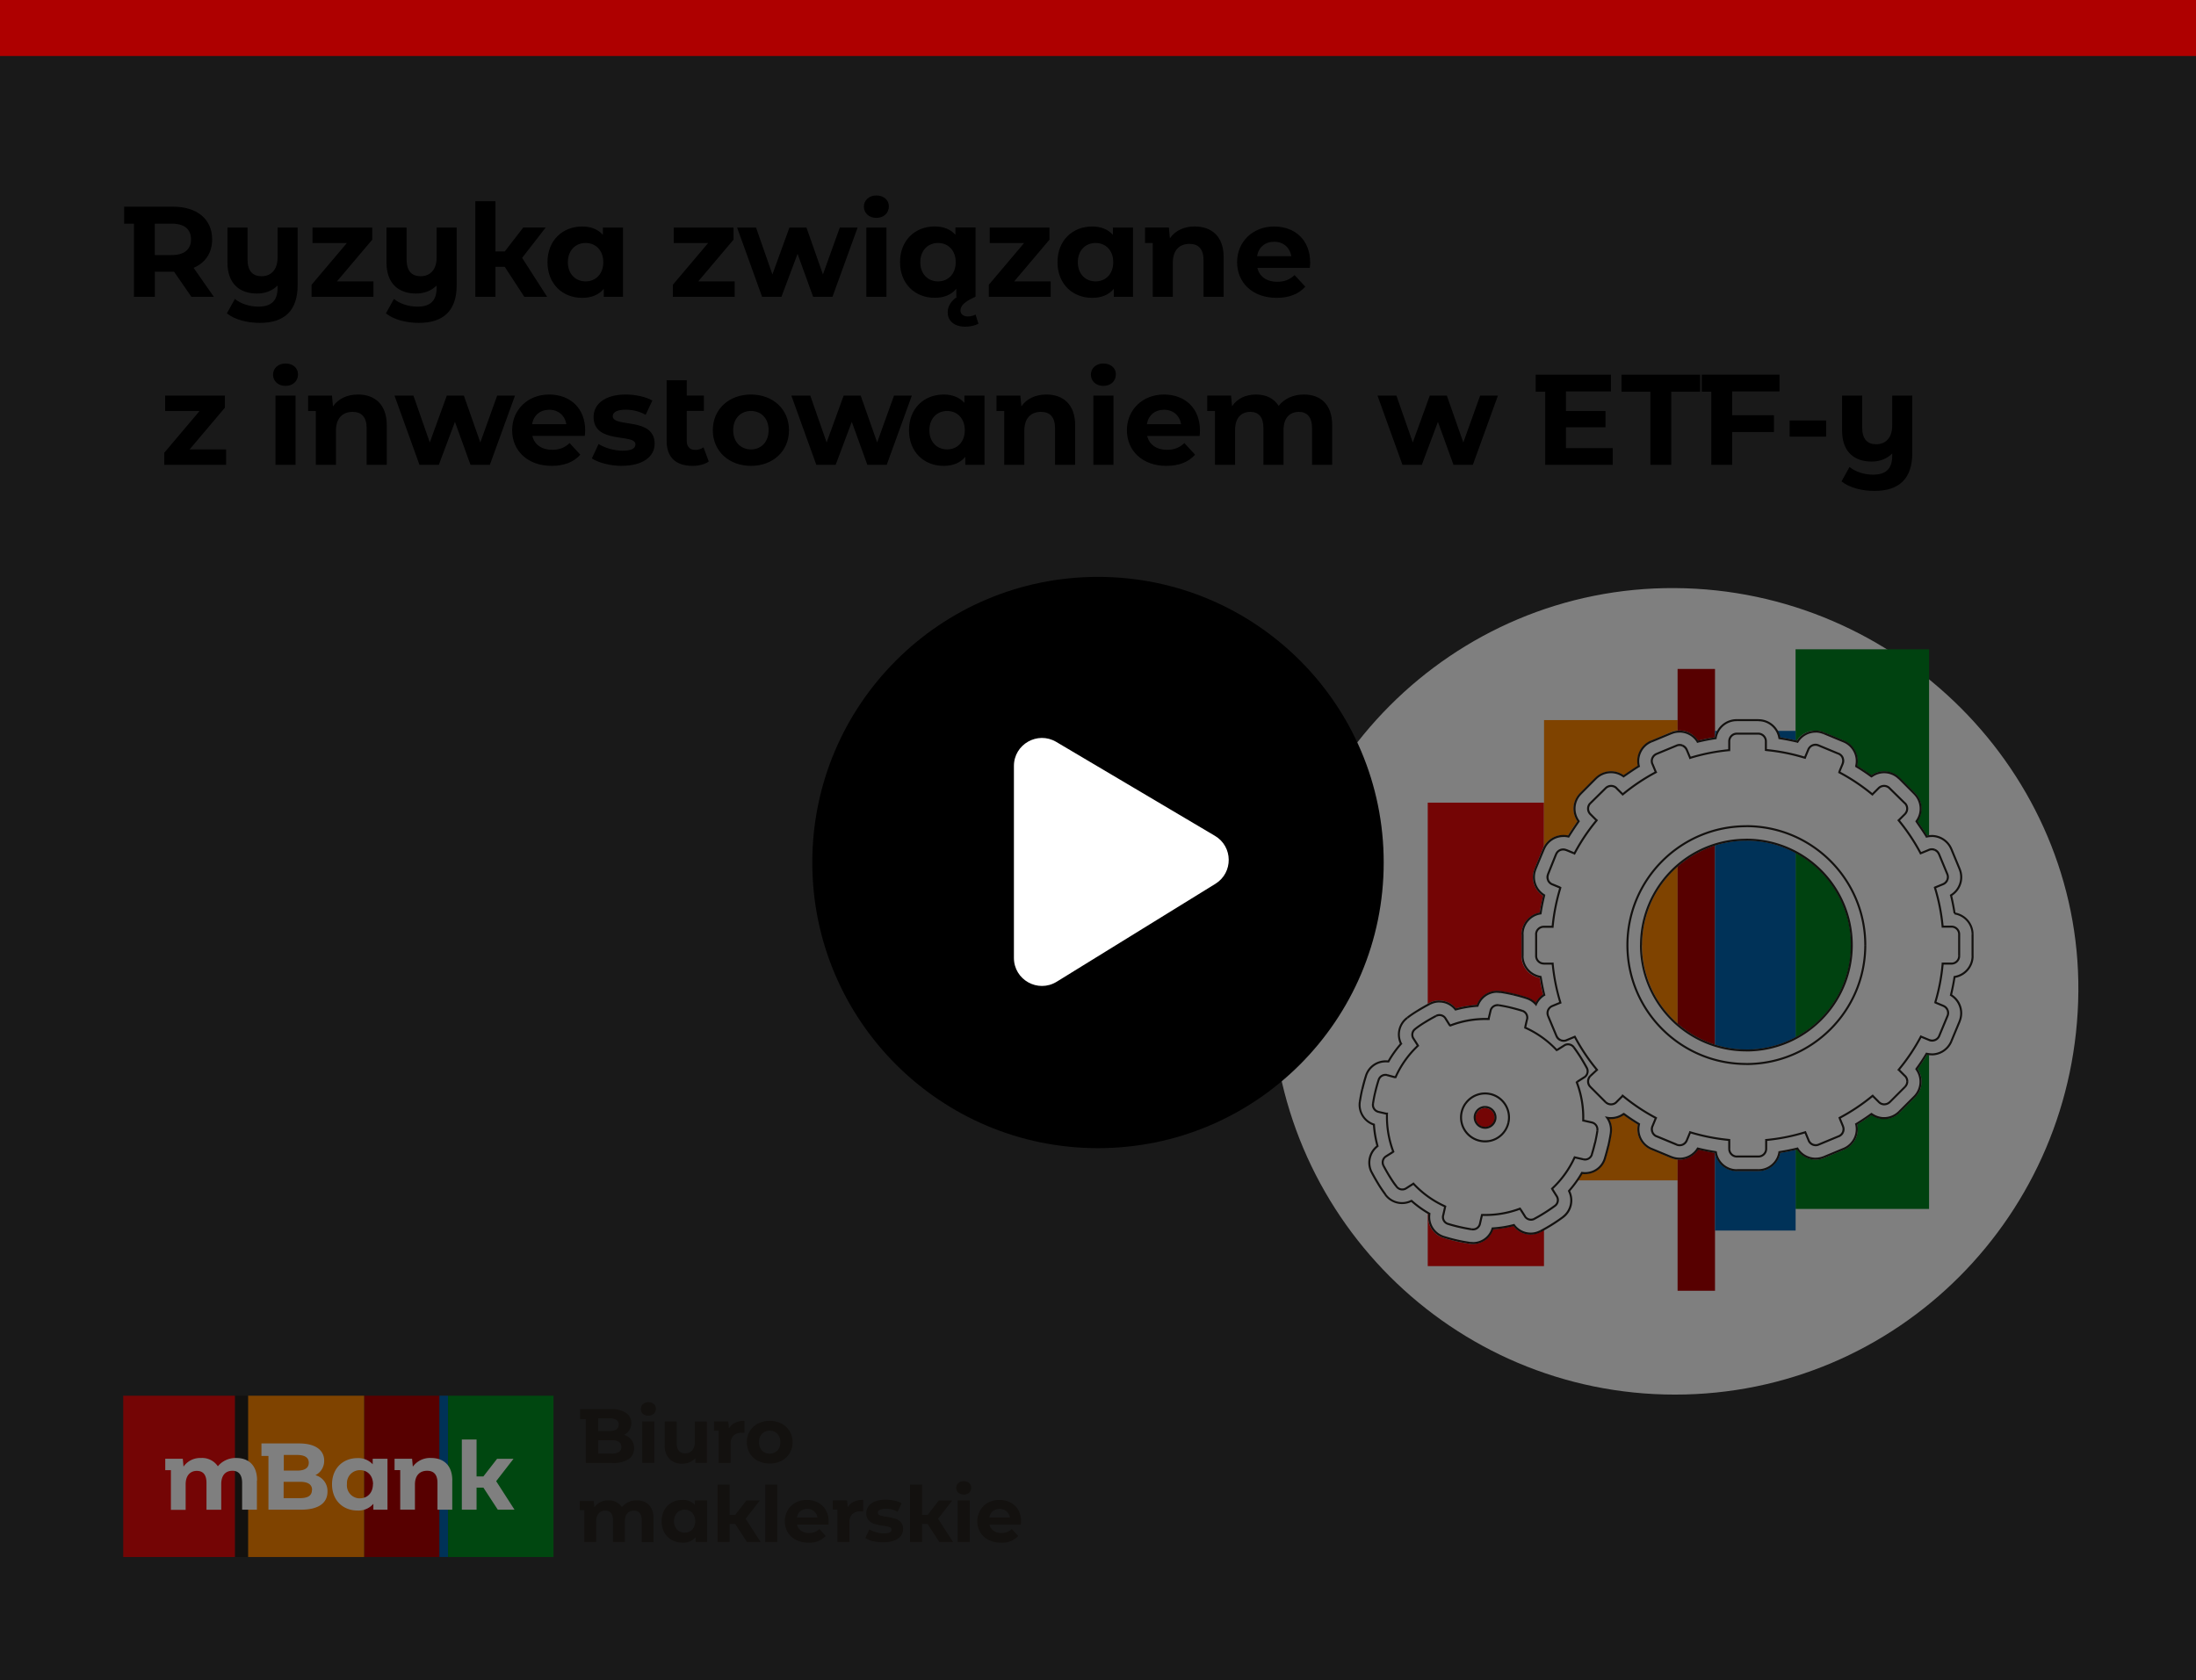
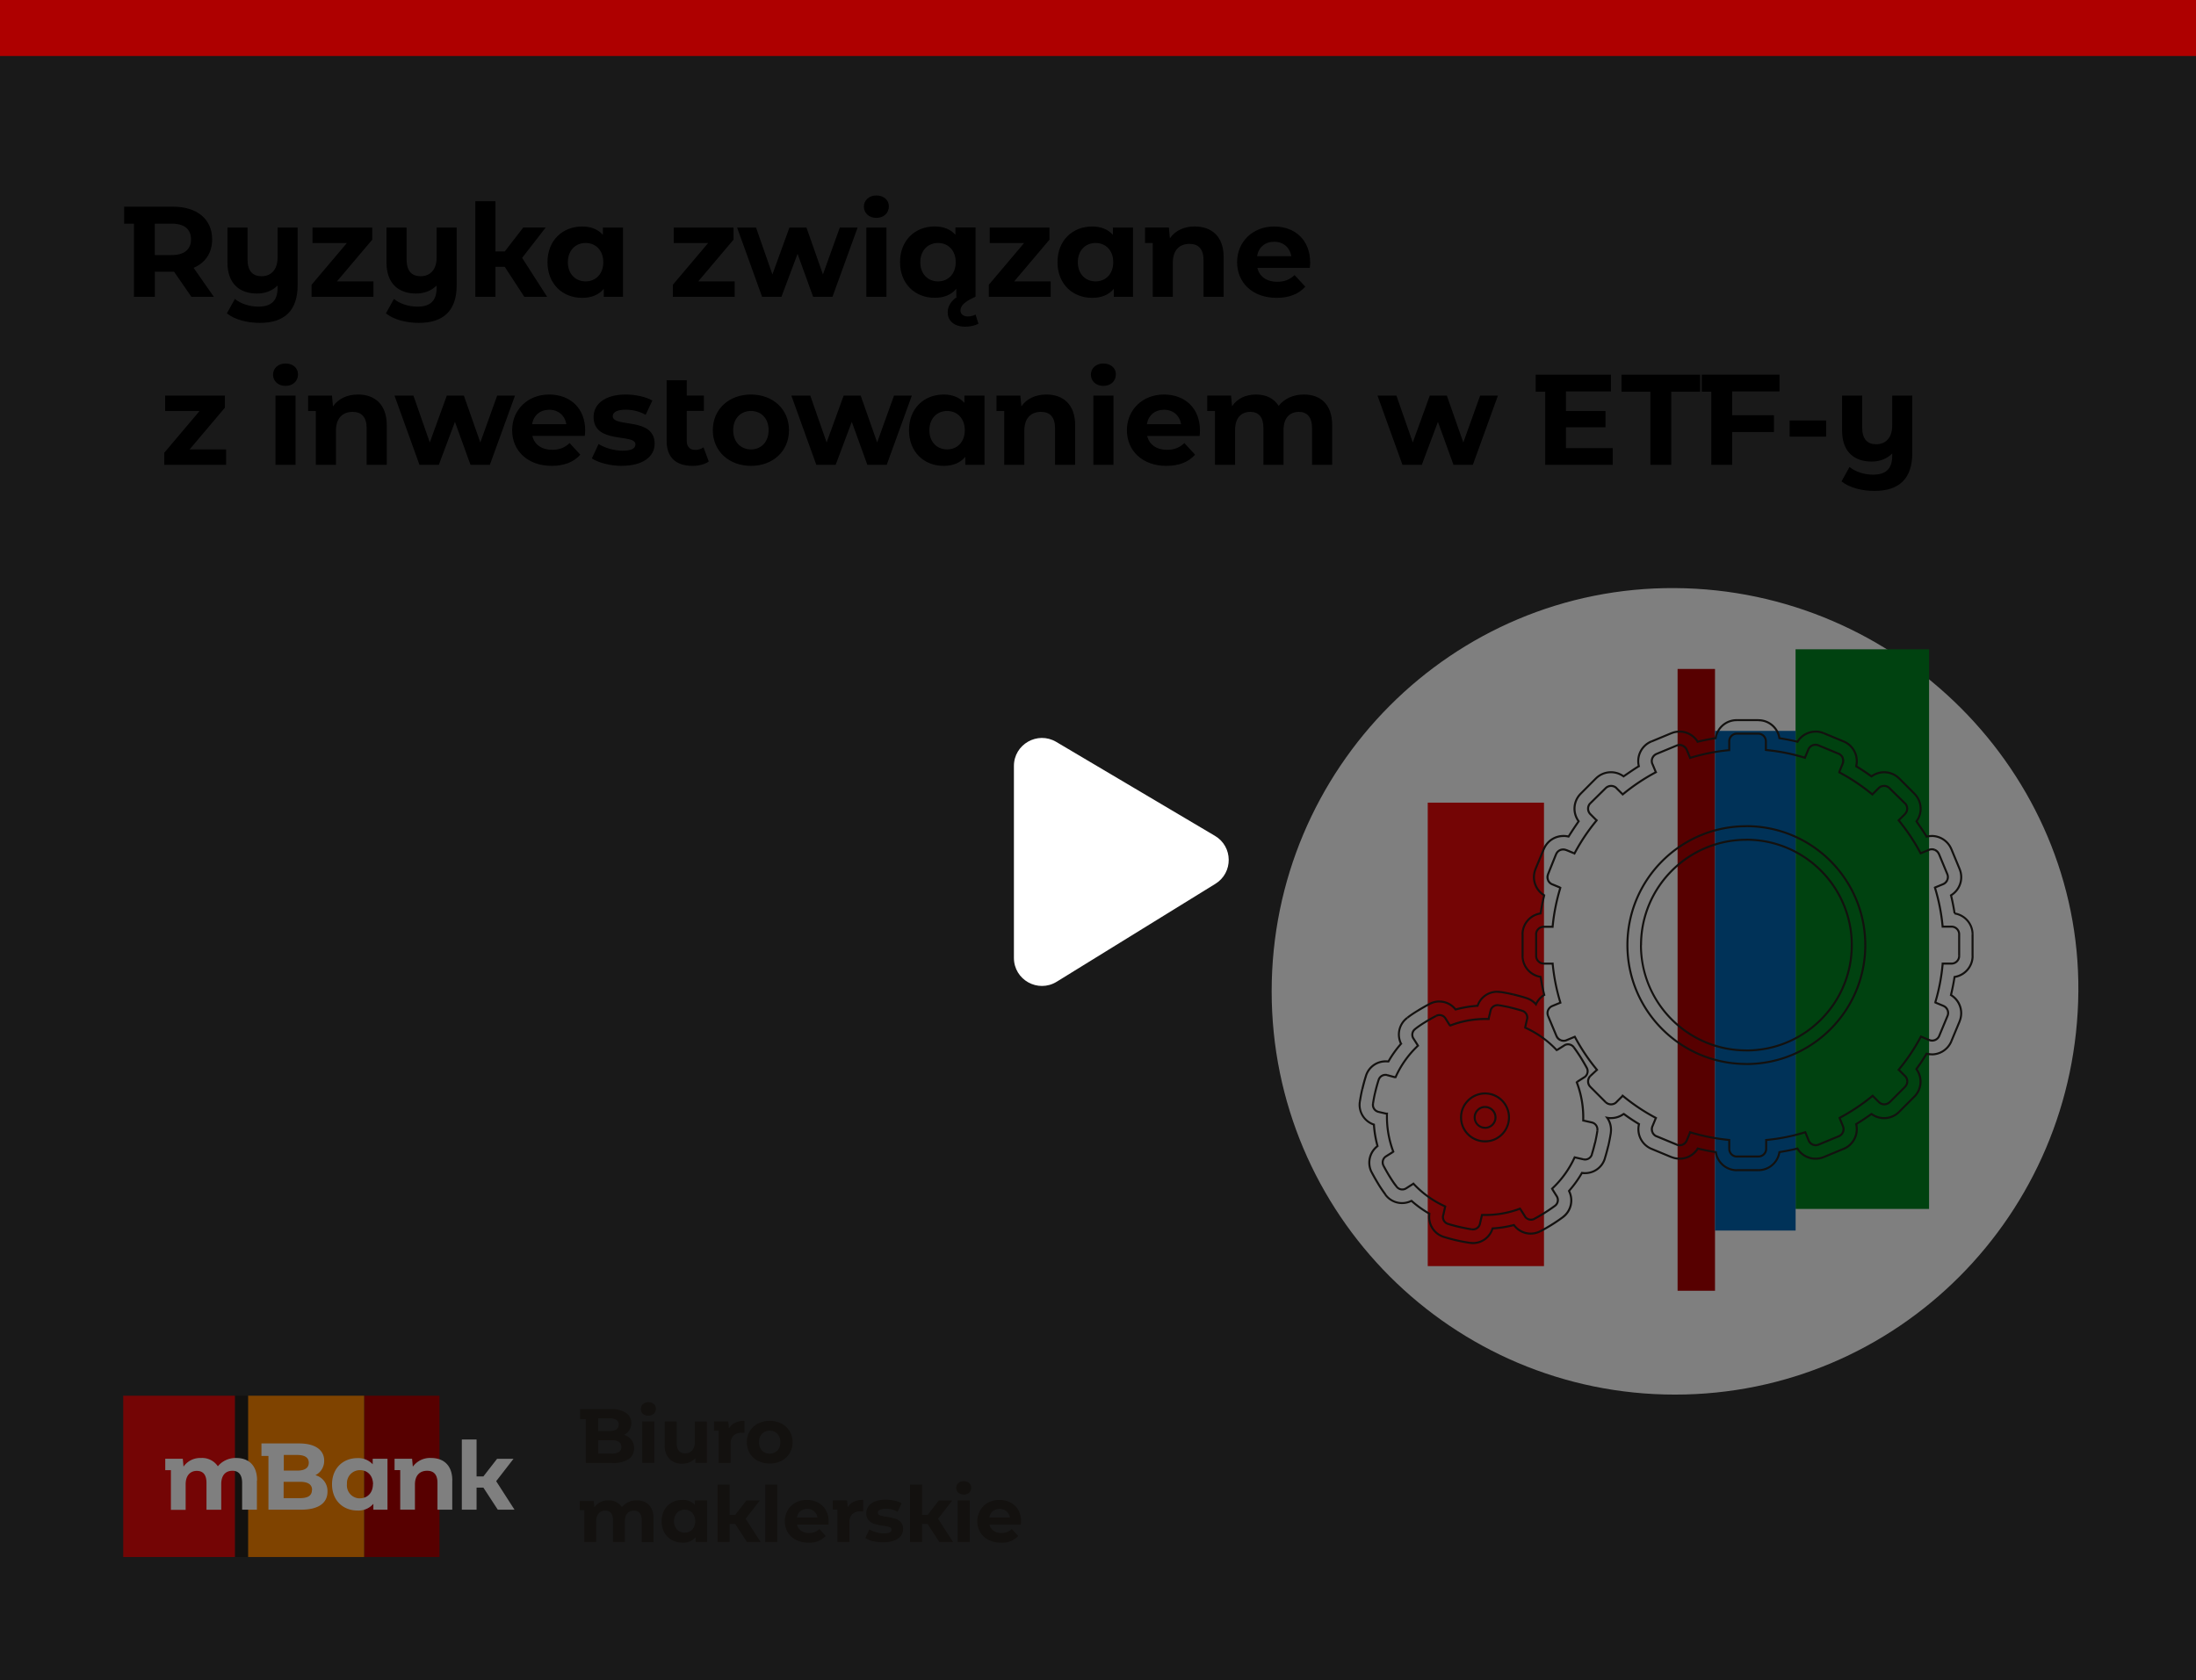
<svg xmlns="http://www.w3.org/2000/svg" viewBox="0 0 392 300">
  <rect x="0" y="0" width="392" height="300" fill="#333333" stroke="none" />
  <defs>
    <mask id="a" x="2" y="2" width="388" height="296" maskUnits="userSpaceOnUse">
      <path fill="#d9d9d9" stroke-width="0" d="M2 2h388v296H2z" />
    </mask>
  </defs>
  <g mask="url(#a)">
    <path d="M371 177c-.31 39.76-32.24 72-72 72s-72-32.24-72-72 32.23-72.25 72-72c39.87.25 72.31 32.96 72 72z" fill="#fff" />
    <path d="M275.61 143.31h-20.75v82.75h20.75v-82.75z" fill="#e90a0a" />
-     <path d="M299.46 128.57h-23.84v82.18h23.84v-82.18z" fill="#ff8600" />
    <path d="M306.14 119.44h-6.68v111.02h6.68V119.44z" fill="#ae0000" />
    <path d="M344.35 115.93h-23.83v99.92h23.83v-99.92z" fill="#008520" />
    <path d="M320.53 130.5h-14.39v89.21h14.39V130.5z" fill="#0065b1" />
-     <path d="M349.03 162.94c-.16-1.01-.37-2.03-.61-3.02a3.967 3.967 0 001.51-4.84l-1.48-3.56a3.933 3.933 0 00-4.48-2.33c-.54-.88-1.11-1.73-1.71-2.56 1.09-1.57.91-3.69-.45-5.05l-2.73-2.68a3.943 3.943 0 00-5.04-.45c-.83-.61-1.69-1.21-2.56-1.71.41-1.87-.58-3.76-2.34-4.49l-3.56-1.49c-.48-.2-.99-.3-1.51-.3a3.88 3.88 0 00-3.33 1.79c-1-.24-2.02-.44-3.02-.61a3.974 3.974 0 00-3.88-3.25h-3.86c-1.9.02-3.52 1.38-3.86 3.25-1.01.16-2.03.35-3.02.61a3.917 3.917 0 00-4.84-1.51l-3.52 1.51a3.94 3.94 0 00-2.34 4.48c-.87.53-1.73 1.1-2.56 1.71-1.57-1.09-3.69-.91-5.03.45l-2.77 2.71a3.982 3.982 0 00-.45 5.05c-.61.83-1.21 1.69-1.71 2.56-1.87-.41-3.76.58-4.49 2.34l-1.45 3.56c-.73 1.76-.1 3.8 1.51 4.84-.24 1-.44 2.01-.61 3.02a3.982 3.982 0 00-3.25 3.88v3.85c0 1.91 1.37 3.55 3.25 3.89.16 1.01.35 2.03.61 3.02-.57.37-1.03.88-1.34 1.48-.44-.47-.99-.82-1.6-1.01-.79-.25-1.59-.47-2.42-.65-.83-.19-1.51-.32-2.27-.44a3.85 3.85 0 00-4.16 2.44c-1.27.08-2.53.28-3.77.61a3.84 3.84 0 00-4.75-.97c-.73.38-1.45.79-2.15 1.21-.7.42-1.3.84-1.91 1.29a3.897 3.897 0 00-1.21 4.74c-.82.94-1.54 1.95-2.17 3.02h-.41c-1.68 0-3.17 1.08-3.67 2.68-.25.78-.47 1.58-.65 2.38-.19.8-.32 1.51-.44 2.27-.28 1.83.77 3.6 2.51 4.23.08 1.24.29 2.47.61 3.67a3.887 3.887 0 00-1.01 4.78c.37.73.79 1.45 1.21 2.15s.83 1.28 1.28 1.9c1.09 1.49 3.08 2 4.75 1.21.95.83 1.98 1.57 3.08 2.21-.25 1.86.88 3.62 2.66 4.19.73.22 1.48.43 2.23.61s1.62.34 2.42.46c.2.03.4.04.61.04 1.65 0 3.11-1.05 3.63-2.62 1.22-.09 2.44-.29 3.63-.61.73.96 1.86 1.52 3.06 1.51.63 0 1.25-.15 1.81-.44.68-.36 1.35-.74 2-1.15s1.39-.91 2.05-1.39a3.894 3.894 0 001.18-4.78c.83-.95 1.57-1.98 2.2-3.07a3.828 3.828 0 004.15-2.68c.23-.73.43-1.48.61-2.23.17-.74.34-1.62.46-2.42.13-.86-.04-1.74-.49-2.48.94.1 1.88-.14 2.66-.69.82.61 1.68 1.21 2.56 1.72-.4 1.86.58 3.74 2.34 4.48l3.56 1.48c1.76.73 3.8.1 4.84-1.51 1 .23 2.02.44 3.02.61a3.964 3.964 0 003.88 3.24h3.86c1.9 0 3.53-1.37 3.88-3.24 1.01-.16 2.03-.36 3.02-.61a3.952 3.952 0 004.84 1.51l3.56-1.48a3.956 3.956 0 002.34-4.48c.87-.54 1.73-1.11 2.56-1.72 1.57 1.09 3.68.91 5.04-.44l2.72-2.72a3.943 3.943 0 00.45-5.04c.61-.83 1.18-1.69 1.71-2.56a3.94 3.94 0 004.48-2.34l1.48-3.56c.73-1.76.09-3.8-1.51-4.84.24-1 .45-2.02.61-3.02a3.945 3.945 0 003.23-3.88v-3.85a3.97 3.97 0 00-3.26-3.86zm-82.24 36.96c-.22.93-1.15 1.51-2.08 1.3-.85-.19-1.42-.99-1.31-1.85a1.701 1.701 0 012.09-1.46c.44.1.83.37 1.06.76.23.38.31.83.22 1.27h.03zm27.73-24.02a18.665 18.665 0 0017.24 11.52c10.3 0 18.65-8.35 18.67-18.65 0-7.55-4.54-14.36-11.51-17.24-6.97-2.89-15-1.3-20.34 4.04a18.655 18.655 0 00-4.05 20.34z" fill="#fff" fill-rule="evenodd" />
    <path d="M281.59 193.12l-.1-.15h-.01v.02l.11.13zm1.67-2.44l.16-.08-.16.08zm-5.24-3.26l.07.16h.02l-.1-.16zm-.16.07l-.13.12.09.1.11-.05-.07-.16zm-5.6-4h-.18v.12l.11.05.07-.17zm0-.08l-.17-.04v.04h.18zm-.47-2.92l.06-.17-.05.17zm-6.05 1.38l-.17-.04v.04h.18zm0 .07v.18h.18v-.18h-.18zm-6.87 1.16l-.1.15.08.05.09-.04-.07-.17zm-.08-.05l-.15.1.02.03.03.02.1-.15zm-6.16.67l.11.14-.11-.14zm.43 2.91l.16-.09-.15.09zm.05.08l.13.13.1-.1-.07-.13-.16.09zm-3.99 5.62v.18h.11l.05-.11-.16-.07zm-.12 0l-.05.17h.05v-.17zm-1.4-.38l.05-.17-.04.17zm-.12 6.89l-.04.17h.04v-.18zm.11 0h.18v-.18h-.18v.18zm1.13 6.78l.11.14.1-.08-.05-.12-.17.07zm-.1.08l.1.15h.02l-.11-.15zm.67 6.15l.14-.11-.14.11zm3.01-.52l.13-.12-.1-.11-.13.08.1.15zm5.68 4.08l.17.04.03-.14-.13-.06-.07.16zm4.77 4.08l-.03.18.02-.18zm1.8-2.56v-.18h-.14l-.04.14.17.04zm6.78-1.12l.15-.1-.08-.12-.14.05.07.17zm5.81-3.43l-.16.08v.02l.15-.1h.01zm-.09-.15l-.12-.13-.1.09.06.12.16-.08zm4.03-5.6l.04-.17-.14-.04-.06.13.16.07zm1.68-6.53l.04-.17-.04.17zm-.15-.03h-.18v.14l.15.03.04-.17zm-1.15-6.83l-.12-.13-.09.08.04.11.17-.07zm46.91-55.54l-.17-.07v.02l.17.04zm-.19-3.14l-.07.17.07-.17zm-3.57-1.47l-.07.17.07-.17zm-2.41 2.2l-.05.17.16.05.06-.16-.17-.07zm-6.98-1.39h-.18v.16l.16.02.02-.18zm-5.23-2.91v-.18.18zm-1.31 2.96l.02.18.16-.02v-.16h-.18zm-6.99 1.38l-.17.05.05.17.17-.05-.05-.17zm-.05-.14l.17-.05v-.02l-.17.07zm-6.12 2.55l-.17.07.16-.07zm.07.13l.08.16.16-.08-.08-.16-.16.08zm-5.93 3.97l-.13.13.11.12.13-.11-.11-.14zm-.1-.12l.13-.13-.13.13zm-4.66 4.64l-.13.13.12-.13zm.11.1l.14.11.11-.13-.13-.11-.12.13zm-3.96 5.93l-.08.16.16.08.08-.16-.16-.08zm-.14-.07l.08-.16-.07.17zm-1.32-.54l-.07.16.07-.16zm-1.19 6.66l.1-.15h-.01l-.02-.01-.07.16zm.13.08l.17.05.04-.13-.11-.07-.1.15zm-1.38 6.96v.18h.16l.02-.16-.18-.02zm.01 6.56l.18-.02-.02-.16h-.16v.18zm1.38 6.98l.07.17.15-.06-.05-.16-.17.05zm-.13.06l-.07-.17.07.17zm-1.33.54l.07.17-.07-.17zm4.03 5.49l.16-.08-.08-.15-.16.07.07.16zm3.96 5.91l.12.13.13-.11-.11-.13-.14.11zm-1.19 1.1l-.12-.13.13.13zm5.68 3.64l.13.13h.01v-.02l-.14-.11zm.09-.12l.11-.14-.15-.13-.11.16.14.11zm5.94 3.98l.16.08.08-.16-.16-.08-.08.16zm-.07.13l-.16-.08.17.08zm-.55 1.32l.16.07-.17-.07zm6.67 1.23l.17.07v-.02l-.17-.05zm.05-.14l.05-.17-.17-.05-.05.17.17.05zm6.99 1.38h.18v-.16l-.16-.02-.02.18zm6.59 0l-.02-.18-.16.02v.16h.18zm6.98-1.38l.17-.06-.06-.16-.17.05.05.17zm.05.14l-.17.06.17-.06zm5.93.58l-.07-.17.07.17zm.74-1.81l-.17.07.16-.07zm-.55-1.32l-.17.06.17-.05zm-.05-.15l-.08-.16-.13.07.05.14.17-.06zm5.91-3.95l.13-.13-.11-.12-.13.11.11.14zm.1.11l-.13.13.13-.13zm4.66-4.66l.13-.13h-.01l-.11.13zm-.12-.1l-.14-.11-.12.14.14.11.11-.14zm3.98-5.93l.08-.16-.16-.08-.08.16.16.08zm.13.07l-.08.16.07-.17zm3.87-5.55l-.07.17.07-.17zm-1.32-.54l-.09.16h.02l.07-.16zm-.13-.07l-.17-.05-.04.14.13.07.09-.16zm1.32-6.94v-.18h-.17v.17l.17.02zm0-6.59l-.18.02.02.16h.16v-.18zm-1.38-6.98l-.07-.16-.14.07.05.15.17-.05zm.13-.06l-.07-.17.07.17zm2.07-2.36l-.17.07.16-.07zm-3.29-4.3l.07.17-.07-.17zm-1.33.55l-.07-.17.07.17zm-.13.06l-.16.08.08.15.15-.07-.07-.17zm-3.93-5.89l-.13-.13-.11.11.1.13.14-.11zm-4.58-4.74l-.13-.13v.02l.14.11zm-.09.12l-.11.14.14.11.11-.14-.14-.11zm-5.92-3.96l-.17-.04-.04.14.13.07.08-.16zm19.93 21.98l-.09-.16-.11.07.03.13.17-.04zm-4.34-10.49l-.16.1.07.11.13-.03-.04-.17zm-1.81-2.73l-.14-.11-.07.1.07.11.15-.1zm-8.02-8.03l-.11.14.11.08.11-.08-.11-.14zm-2.74-1.81l-.17-.04-.03.13.11.07.09-.16zm-5.78-5.89l-.07.17.07-.17zm-4.7 1.53l-.04.17.13.03.07-.11-.16-.1zm-3.22-.64l-.18.02.02.13.13.02.03-.18zm-11.39-.01l.03.18.13-.02.02-.13-.18-.02zm-3.22.64l-.16.1.07.11.13-.03-.04-.17zm-4.7-1.53l.07.17-.07-.17zm-5.78 5.9l.1.16.11-.07-.03-.13-.17.04zm-2.73 1.81l-.11.14.1.08.11-.07-.1-.15zm-8.02 8.02l.15.1.07-.11-.08-.1-.14.11zm-1.81 2.73l-.04.17.13.03.07-.11-.15-.1zm-4.34 10.49l.17.04.03-.13-.11-.07-.09.16zm-.64 3.23l.02.18.13-.02.02-.13-.18-.02zm.01 11.33l.18-.02-.02-.13-.13-.02-.02.18zm.64 3.22l.1.16.11-.07-.03-.13-.17.04zm-1.48 1.68l-.14.12.19.22.11-.26-.16-.07zm-10.42.25v.18h.13l.04-.12-.17-.06zm-3.93.67l-.14.11.07.1.11-.03-.05-.17zm-8.6 1.47l.11.14-.11-.14zm-1.12 4.64l.14.12.08-.09-.05-.11-.16.08zm-2.27 3.18l-.02.18h.12l.06-.09-.16-.09zm-2.59 11.26h.18v-.13l-.13-.04-.05.17zm.64 3.84l.11.14.1-.07-.03-.12-.17.05zm6.06 9.77l.12-.13-.09-.08-.11.05.08.16zm3.21 2.31l.18.03.02-.12-.11-.06-.09.16zm7.19 5.19l.03-.18-.02.18zm4.08-2.57v-.18h-.14l-.04.13.17.05zm3.82-.6l.14-.11-.07-.1-.12.03.05.17zm9.83-6.1l-.13-.12-.08.09.05.11.16-.08zm2.3-3.21l.03-.18-.12-.02-.06.11.16.09zm4.51-9.85l.04-.17-.45-.09.26.37.14-.1zm2.96-.67l.11-.14-.11-.08-.11.08.11.14zm2.73 1.81l.17.04.03-.13-.11-.07-.09.16zm10.48 4.35l.04-.17-.13-.03-.07.11.16.09zm3.23.65l.18-.02-.02-.13-.13-.02-.02.18zm11.34 0l-.03-.18-.13.02-.02.13.18.02zm3.22-.65l.16-.09-.07-.11-.13.03.04.17zm10.48-4.35l-.1-.16-.11.07.03.13.17-.04zm2.74-1.81l.11-.14-.11-.08-.11.08.11.14zm8.02-8.03l-.14-.11-.08.11.08.11.14-.11zm1.82-2.73l.04-.17-.13-.04-.07.11.16.09zm4.34-10.48l-.17-.04-.03.13.11.07.09-.16zm.65-3.22l-.03-.18-.13.02-.02.13.18.03zm-79.82 26a4.107 4.107 0 01-3.32 3.12l.06.35c1.78-.29 3.2-1.64 3.61-3.39l-.35-.08zm-3.32 3.11c-1.63.27-3.27-.47-4.15-1.87l-.31.19a4.466 4.466 0 004.51 2.04l-.06-.35zm-4.15-1.87c-.88-1.4-.82-3.2.14-4.55l-.29-.21a4.46 4.46 0 00-.16 4.95l.31-.19zm.15-4.55a4.111 4.111 0 014.26-1.61l.08-.35a4.44 4.44 0 00-4.63 1.75l.29.21zm4.25-1.61c2.2.51 3.58 2.71 3.07 4.91l.35.08a4.47 4.47 0 00-3.34-5.35l-.08.35zm15.68-2.25l1.21-.77-.19-.31-1.21.77.19.31zm1.21-.77c.64-.41.87-1.24.52-1.91l-.32.17c.26.51.1 1.13-.39 1.44l.19.31zm.52-1.91c-.33-.61-.69-1.22-1.06-1.82l-.31.19c.37.6.73 1.21 1.05 1.81l.32-.17zm-1.06-1.82c-.38-.61-.83-1.28-1.28-1.89l-.29.22c.44.6.89 1.27 1.27 1.87l.31-.19zm-1.29-1.9c-.45-.61-1.3-.77-1.94-.37l.19.31c.49-.31 1.12-.19 1.46.28l.29-.22zm-1.94-.36l-1.21.76.19.31 1.21-.76-.19-.31zm-1.18.75l-.15.07.14.33.15-.07-.14-.33zm.04.1c-1.6-1.71-3.52-3.08-5.66-4.04l-.14.33c2.09.94 3.98 2.28 5.55 3.95l.26-.25zm-5.55-3.87v-.07h-.36v.07h.36zm-.01-.03l.32-1.4-.35-.08-.32 1.4.35.08zm.33-1.4c.19-.73-.2-1.48-.91-1.74l-.12.34c.53.19.83.76.68 1.31l.35.09zm-.92-1.74c-.72-.23-1.46-.43-2.21-.61l-.08.35c.74.17 1.47.38 2.18.6l.11-.34zm-2.2-.61c-.7-.16-1.39-.3-2.09-.41l-.05.35c.69.11 1.37.24 2.06.4l.08-.35zm-2.1-.41c-.75-.11-1.47.37-1.64 1.11l.35.08c.13-.56.67-.92 1.23-.83l.05-.35zm-1.64 1.11l-.34 1.42.35.08.34-1.42-.35-.08zm-.34 1.46v.07h.36v-.07h-.36zm.19-.11c-2.37-.08-4.73.31-6.95 1.18l.13.34c2.17-.84 4.48-1.23 6.8-1.15v-.36zm-6.78 1.19l-.08-.05-.2.29.08.05.2-.29zm-.03 0l-.76-1.21-.31.19.76 1.21.31-.19zm-.76-1.21c-.4-.64-1.23-.87-1.9-.52l.17.32c.5-.26 1.13-.1 1.43.39l.31-.19zm-1.91-.51c-.67.35-1.33.73-1.99 1.13l.19.31c.64-.4 1.3-.77 1.96-1.12l-.17-.32zm-1.98 1.13c-.65.4-1.22.78-1.78 1.22l.22.28c.54-.43 1.1-.8 1.74-1.2l-.19-.31zm-1.77 1.22c-.62.44-.78 1.3-.37 1.94l.31-.19c-.31-.49-.19-1.12.28-1.46l-.21-.29zm-.37 1.93l.77 1.21.31-.19-.77-1.21-.31.19zm.76 1.2l.05.08.31-.18-.05-.08-.31.18zm.08-.13c-1.71 1.6-3.08 3.53-4.04 5.68l.33.14c.94-2.1 2.28-3.99 3.95-5.56l-.25-.26zm-3.87 5.57h-.11v.36h.11v-.36zm-.07.01l-1.4-.38-.1.35 1.4.38.1-.35zm-1.41-.39a1.45 1.45 0 00-1.71.98l.34.11c.17-.55.73-.86 1.29-.74l.08-.35zm-1.72.99c-.23.72-.43 1.45-.61 2.2l.35.08c.18-.74.38-1.47.6-2.18l-.34-.11zm-.6 2.19c-.19.75-.3 1.4-.41 2.1l.35.05c.11-.69.22-1.33.4-2.07l-.35-.08zm-.41 2.11c-.11.75.37 1.46 1.11 1.63l.08-.35c-.56-.13-.92-.67-.83-1.23l-.35-.05zm1.11 1.63l1.42.33.08-.35-1.42-.32-.08.35zm1.46.33h.11v-.36h-.11v.36zm-.07-.18c-.08 2.33.31 4.66 1.13 6.85l.34-.13c-.81-2.14-1.19-4.42-1.12-6.71h-.36v-.01zm1.2 6.64l-.1.08.23.28.1-.08-.23-.28zm-.09.07l-1.21.76.19.31 1.21-.76-.19-.31zm-1.2.76c-.64.4-.87 1.23-.52 1.9l.32-.17c-.26-.5-.1-1.13.39-1.43l-.19-.31zm-.52 1.9c.35.67.73 1.33 1.13 1.99l.31-.19c-.4-.64-.77-1.3-1.12-1.96l-.32.17zm1.13 1.99c.41.65.77 1.22 1.22 1.76l.28-.23c-.43-.53-.79-1.08-1.19-1.73l-.31.19zm1.22 1.76c.46.62 1.31.78 1.96.36l-.2-.3c-.49.32-1.13.2-1.48-.27l-.29.21zm1.96.36l1.3-.83-.2-.3-1.3.83.2.3zm1.06-.87c1.61 1.75 3.56 3.14 5.73 4.12l.15-.33a17.38 17.38 0 01-5.62-4.03l-.26.25zm5.63 3.92l-.04.19.35.08.04-.19-.35-.08zm-.04.19l-.32 1.41.35.08.32-1.41-.35-.08zm-.33 1.41c-.17.74.25 1.49.98 1.72l.11-.34c-.55-.17-.87-.74-.74-1.3l-.35-.08zm.98 1.72c.67.21 1.36.4 2.06.55l.08-.35c-.69-.16-1.37-.34-2.04-.55l-.11.34zm2.06.55c.7.16 1.49.32 2.24.43l.05-.35c-.74-.11-1.52-.27-2.22-.43l-.08.35zm2.25.43c.75.11 1.46-.37 1.63-1.11l-.35-.08c-.13.56-.66.92-1.22.83l-.05.35zm1.63-1.11l.32-1.4-.35-.08-.32 1.4.35.08zm.32-1.4l.05-.19-.35-.09-.05.19.35.09zm-.13-.06c2.34.08 4.67-.3 6.86-1.13l-.13-.34c-2.14.81-4.43 1.19-6.71 1.11v.36h-.02zm6.64-1.2l.1.16.3-.2-.1-.16-.3.2zm.11.16l.77 1.21.31-.19-.77-1.21-.31.19zm.76 1.21c.41.64 1.24.87 1.91.52l-.17-.32c-.51.26-1.13.1-1.44-.39l-.31.19zm1.92.51c.61-.33 1.22-.68 1.82-1.06l-.19-.31c-.6.38-1.2.73-1.81 1.05l.17.32zm1.82-1.06c.61-.38 1.28-.83 1.89-1.28l-.22-.29c-.6.44-1.27.89-1.87 1.27l.19.31zm1.89-1.28c.61-.45.77-1.3.37-1.94l-.31.19c.3.49.18 1.12-.28 1.46l.22.29zm.37-1.94l-.76-1.21-.31.19.76 1.21.31-.19zm-.76-1.2l-.08-.16-.32.16.08.16.32-.16zm-.11.06c1.72-1.6 3.1-3.52 4.07-5.65l-.33-.15c-.95 2.09-2.3 3.97-3.98 5.54l.25.26zm3.86-5.55l.16.04.08-.35-.16-.04-.08.35zm.16.04l1.41.32.08-.35-1.41-.32-.08.35zm1.41.32c.74.17 1.49-.26 1.72-.99l-.34-.1c-.17.55-.73.88-1.29.74l-.08.35zm1.71-.99c.21-.67.4-1.36.56-2.06l-.35-.08c-.16.69-.35 1.37-.55 2.03l.34.11zm.57-2.05c.16-.7.32-1.5.43-2.24l-.35-.05c-.11.74-.26 1.52-.42 2.21l.35.08zm.42-2.25a1.47 1.47 0 00-1.1-1.64l-.08.35c.56.13.92.67.83 1.23l.35.05zm-1.1-1.64l-1.41-.32-.08.35 1.41.32.08-.35zm-1.42-.32l-.14-.03-.07.35.14.03.07-.35zm0 .15c.08-2.35-.32-4.7-1.16-6.9l-.34.13c.82 2.15 1.21 4.45 1.14 6.76h.36v.01zm-1.21-6.7l.13-.12-.24-.26-.13.12.24.26zm46.96-55.61l.55-1.32-.33-.14-.55 1.32.33.14zm.54-1.31c.17-.38.17-.82.01-1.21l-.34.14c.12.29.12.63-.01.92l.33.14zm.02-1.21c-.16-.38-.47-.69-.86-.85l-.13.34c.3.12.53.35.65.65l.34-.14zm-.86-.84l-3.56-1.48-.14.33 3.56 1.48.14-.33zm-3.55-1.48a1.54 1.54 0 00-1.21-.01l.14.34c.29-.12.63-.12.92.01l.14-.33zm-1.21-.01c-.38.16-.69.47-.85.85l.34.13c.12-.3.35-.53.65-.65l-.14-.34zm-.85.85l-.55 1.32.33.14.55-1.32-.33-.14zm-.55 1.33l-.05.14.34.13.05-.14-.34-.13zm.17.03c-2.29-.7-4.64-1.17-7.01-1.39l-.04.36c2.35.22 4.68.68 6.94 1.38l.11-.34zm-6.85-1.22v-1.54h-.36v1.54h.36zm0-1.54c0-.85-.69-1.55-1.55-1.55v.36c.65 0 1.19.53 1.19 1.19h.36zm-1.55-1.55h-3.86v.36h3.86v-.36zm-3.86 0c-.83.03-1.49.71-1.49 1.55h.36c0-.64.5-1.16 1.15-1.19v-.36zm-1.49 1.55v1.58h.36v-1.58h-.36zm.16 1.4c-2.38.22-4.74.69-7.03 1.39l.11.34c2.27-.7 4.6-1.16 6.95-1.38l-.04-.36zm-6.8 1.52l-.04-.14-.34.1.04.14.34-.1zm-.05-.16l-.55-1.32-.33.14.55 1.32.33-.14zm-.55-1.31c-.16-.39-.46-.7-.85-.85l-.14.34c.29.12.53.36.65.65l.34-.13zm-.85-.86a1.54 1.54 0 00-1.21.01l.14.33c.29-.13.63-.13.92-.01l.14-.34zm-1.2.01l-3.57 1.48.14.33 3.57-1.48-.14-.33zm-3.57 1.48c-.38.16-.69.47-.85.85l.34.14c.12-.29.35-.53.65-.65l-.14-.33zm-.85.85c-.16.38-.15.82.01 1.2l.33-.14c-.13-.29-.13-.62-.01-.92l-.34-.14zm.02 1.2l.55 1.32.33-.14-.55-1.32-.33.14zm.55 1.33l.07.13.32-.16-.07-.13-.32.16zm.15-.11a35.022 35.022 0 00-5.96 3.99l.23.28a35.11 35.11 0 015.9-3.95l-.17-.32zm-5.71 4l-.11-.11-.26.25.11.11.26-.25zm-.12-.11l-1-1-.26.25 1 1 .26-.25zm-.99-1.01c-.61-.6-1.58-.6-2.19 0l.25.26c.47-.46 1.22-.46 1.68 0l.25-.26zm-2.19 0l-2.74 2.7.25.26 2.74-2.7-.25-.26zm-2.75 2.7c-.6.61-.6 1.58 0 2.19l.26-.25c-.46-.47-.46-1.22 0-1.68l-.26-.25zm0 2.19l1.01 1.01.25-.26-1.01-1.01-.25.26zm1.03 1.01l.11.1.24-.27-.11-.1-.24.27zm.1-.14a34.632 34.632 0 00-3.99 5.96l.32.17c1.11-2.09 2.43-4.07 3.95-5.9l-.28-.23zm-3.75 5.88l-.13-.07-.16.32.13.07.16-.32zm-.15-.08l-1.33-.55-.14.34 1.33.55.14-.33zm-1.32-.53c-.38-.17-.82-.17-1.21-.02l.14.34c.29-.12.63-.11.92.01l.14-.33zm-1.2-.02c-.39.16-.7.47-.85.85l.34.13c.12-.3.35-.53.65-.65l-.14-.34zm-.86.85l-1.43 3.56.34.13 1.43-3.56-.34-.13zm-1.42 3.56c-.17.38-.17.82-.01 1.2l.34-.14c-.12-.29-.11-.63.01-.92l-.33-.14zm-.02 1.2c.16.38.46.69.85.85l.14-.33c-.29-.12-.53-.36-.65-.65l-.34.14zm.85.85l1.33.55.14-.34-1.33-.55-.14.34zm1.29.53l.13.08.2-.3-.13-.08-.2.3zm.06-.12a35.47 35.47 0 00-1.39 6.99l.36.04c.22-2.35.68-4.66 1.37-6.92l-.34-.11zm-1.21 6.82h-1.58v.36h1.58v-.36zm-1.58 0c-.84 0-1.53.68-1.55 1.52h.36c.01-.64.54-1.16 1.19-1.16v-.36zm-1.54 1.53v3.85h.36v-3.85h-.36zm0 3.85c0 .86.7 1.55 1.55 1.55v-.36c-.66 0-1.19-.53-1.19-1.19h-.36zm1.55 1.56h1.58v-.36h-1.58v.36zm1.4-.17c.23 2.38.69 4.73 1.39 7.01l.34-.11c-.7-2.26-1.15-4.59-1.38-6.94l-.36.04zm1.49 6.79l-.13.05.14.34.13-.05-.14-.33zm-.13.06l-1.33.55.14.33 1.33-.55-.14-.33zm-1.32.55c-.38.16-.68.46-.84.83l.33.14c.12-.29.35-.52.64-.64l-.14-.33zm-.84.83c-.16.38-.16.8 0 1.18l.33-.14c-.12-.29-.12-.62 0-.91l-.33-.14zm0 1.19l1.49 3.56.33-.14-1.49-3.56-.33.14zm1.49 3.56c.16.39.46.7.85.85l.14-.34c-.29-.12-.53-.36-.65-.65l-.34.13zm.85.85c.38.16.82.16 1.21-.01l-.14-.33c-.29.13-.63.13-.92.01l-.14.34zm1.2-.01l1.33-.55-.14-.33-1.33.55.14.33zm1.33-.55l.13-.06-.15-.33-.13.06.15.33zm-.1-.14c1.12 2.12 2.46 4.11 3.99 5.95l.28-.23a34.83 34.83 0 01-3.95-5.89l-.32.17zm4 5.7l-.11.1.24.27.11-.1-.24-.27zm-.12.1l-1.07.99.25.26 1.07-.99-.25-.26zm-1.08 1c-.6.61-.6 1.58 0 2.18l.26-.25c-.46-.46-.46-1.21 0-1.67l-.26-.25zm0 2.18l2.72 2.73.25-.26-2.72-2.72-.25.25zm2.73 2.73c.29.29.68.46 1.1.46V197c-.32 0-.62-.13-.84-.35l-.26.25zm1.1.46c.41 0 .8-.16 1.1-.46l-.26-.25c-.22.22-.52.35-.84.35v.36zm1.09-.46l1.01-1.01-.26-.25-1.01 1.01.26.26zm1.03-1.03l.09-.13-.29-.21-.09.13.29.21zm-.17-.1c1.85 1.54 3.85 2.87 5.98 4l.17-.32c-2.1-1.11-4.09-2.44-5.92-3.96l-.23.28zm5.9 3.77l-.07.13.32.16.07-.13-.32-.16zm-.07.14l-.55 1.33.33.14.55-1.33-.33-.14zm-.55 1.32c-.17.38-.17.82-.02 1.2l.34-.14c-.12-.29-.11-.63.01-.92l-.33-.14zm-.02 1.21c.16.38.46.69.85.85l.14-.34c-.29-.12-.53-.35-.65-.65l-.34.14zm.85.84l3.57 1.48.14-.34-3.57-1.48-.14.33zm3.56 1.48c.38.17.82.17 1.21.02l-.14-.33c-.29.12-.63.11-.92-.01l-.14.33zm1.21.02c.38-.16.69-.46.85-.85l-.34-.14c-.12.29-.35.53-.65.65l.14.33zm.85-.85l.55-1.33-.33-.14-.55 1.33.33.14zm.55-1.34l.04-.14-.34-.1-.04.14.34.11zm-.18-.03c2.29.7 4.64 1.16 7.03 1.39l.03-.36c-2.36-.22-4.69-.68-6.95-1.37l-.11.34zm6.87 1.21v1.58h.36v-1.58h-.36zm0 1.59c0 .85.69 1.55 1.55 1.55v-.36c-.65 0-1.19-.53-1.19-1.19h-.36zm1.54 1.54h3.86v-.36h-3.86v.36zm3.86 0c.85 0 1.55-.69 1.55-1.55h-.36c0 .65-.53 1.19-1.19 1.19v.36zm1.55-1.54v-1.58h-.36v1.58h.36zm-.17-1.41c2.38-.22 4.73-.69 7.02-1.39l-.11-.34c-2.26.7-4.59 1.16-6.95 1.38l.04.36zm6.8-1.5l.05.14.34-.12-.05-.14-.34.12zm.06.14l.55 1.33.33-.14-.55-1.33-.33.14zm.54 1.33c.16.38.46.69.85.85l.14-.34c-.29-.12-.53-.35-.65-.65l-.34.14zm.85.85c.38.16.82.15 1.2-.02l-.14-.33c-.29.13-.62.13-.92.01l-.14.34zm1.2-.02l3.56-1.48-.14-.33-3.56 1.48.14.33zm3.56-1.47c.39-.16.7-.46.86-.85l-.34-.14c-.12.3-.36.53-.66.65l.13.34zm.86-.85c.16-.39.15-.82-.02-1.21l-.33.14c.13.29.13.63.01.92l.34.14zm-.01-1.2l-.55-1.33-.33.14.55 1.33.33-.14zm-.55-1.31l-.05-.14-.34.11.05.14.34-.11zm-.14.07c2.11-1.12 4.1-2.45 5.94-3.97l-.23-.28a34.64 34.64 0 01-5.88 3.93l.17.32zm5.7-3.99l.1.11.26-.25-.1-.11-.26.25zm.11.12l1.01 1.01.25-.26-1.01-1.01-.25.26zm1.01 1.01c.29.29.68.46 1.1.46V197c-.32 0-.62-.13-.84-.35l-.26.25zm1.1.45c.41 0 .8-.17 1.1-.46l-.26-.25c-.22.22-.52.35-.84.35v.36zm1.09-.45l2.72-2.72-.25-.25-2.72 2.73.26.25zm2.72-2.73c.29-.29.46-.68.46-1.09h-.36c0 .31-.13.62-.35.83l.25.26zm.46-1.1c0-.41-.17-.8-.46-1.09l-.25.26c.22.22.35.52.35.83h.36zm-.46-1.08l-1.01-1.01-.26.25 1.01 1.01.26-.25zm-1.02-1.03l-.12-.1-.23.28.12.1.22-.28zm-.1.15c1.54-1.84 2.87-3.84 4-5.96l-.32-.17c-1.11 2.1-2.44 4.07-3.95 5.9l.28.23zm3.76-5.88l.13.07.16-.32-.13-.07-.16.32zm.14.07l1.33.55.14-.33-1.33-.55-.14.33zm1.32.55c.38.17.82.17 1.21.01l-.14-.34c-.29.12-.63.12-.92-.01l-.14.33zm1.21.01c.38-.16.69-.47.85-.86l-.34-.13c-.12.3-.35.53-.65.65l.14.34zm.84-.85l1.48-3.56-.33-.14-1.48 3.56.33.14zm1.48-3.56c.16-.38.16-.8 0-1.18l-.33.14c.12.29.12.62 0 .91l.33.14zm0-1.19a1.52 1.52 0 00-.84-.83l-.14.33c.29.12.52.35.64.64l.33-.14zm-.83-.83l-1.33-.55-.14.33 1.33.55.14-.33zm-1.31-.54l-.13-.07-.18.31.13.07.18-.31zm-.04.13c.68-2.27 1.12-4.6 1.33-6.97l-.36-.03c-.2 2.34-.64 4.65-1.31 6.89l.35.1zm1.14-6.79h1.58v-.36h-1.58v.36zm1.58 0c.85 0 1.55-.7 1.55-1.55h-.36c0 .65-.53 1.19-1.19 1.19v.36zm1.55-1.56v-3.85h-.36v3.85h.36zm0-3.85c0-.85-.69-1.55-1.55-1.55v.36c.65 0 1.19.53 1.19 1.19h.36zm-1.55-1.55h-1.58v.36h1.58v-.36zm-1.4.16c-.22-2.38-.68-4.73-1.39-7.01l-.34.11c.7 2.26 1.15 4.59 1.37 6.94l.36-.04zm-1.48-6.8l.13-.06-.15-.33-.13.06.15.33zm.13-.05l1.33-.55-.14-.33-1.33.55.14.33zm1.32-.54c.38-.16.69-.47.85-.85l-.34-.14c-.12.29-.35.53-.65.65l.14.33zm.85-.86c.16-.38.15-.82-.01-1.2l-.33.14c.13.29.13.62.01.92l.34.14zm-.01-1.2l-1.48-3.56-.33.14 1.48 3.56.33-.14zm-1.48-3.55c-.16-.38-.46-.7-.85-.85l-.14.34c.29.12.53.35.65.65l.34-.14zm-.85-.86c-.39-.16-.82-.15-1.21.02l.14.33c.29-.13.62-.13.92-.01l.14-.34zm-1.2.02l-1.33.55.14.33 1.33-.55-.14-.33zm-1.33.54l-.14.06.14.33.14-.06-.14-.33zm.1.14c-1.11-2.1-2.44-4.09-3.94-5.92l-.28.23a35.38 35.38 0 013.91 5.86l.32-.17zm-3.96-5.68l.11-.11-.25-.25-.11.11.25.25zm.11-.1l1.01-1.01-.25-.25-1.01 1.01.25.25zm1.01-1.01c.29-.29.46-.68.46-1.1h-.36c0 .32-.13.62-.35.84l.25.26zm.46-1.1c0-.41-.16-.8-.46-1.1l-.25.26c.22.22.35.52.35.84h.36zm-.47-1.09l-2.75-2.7-.25.26 2.75 2.7.25-.26zm-2.74-2.7c-.61-.6-1.58-.6-2.19 0l.25.26c.47-.46 1.22-.46 1.68 0l.25-.26zm-2.19 0l-1.01 1.01.25.26 1.01-1.01-.25-.26zm-1.03 1.02l-.1.12.28.22.1-.12-.28-.22zm.16.1a35.083 35.083 0 00-5.95-3.98l-.17.32c2.09 1.11 4.06 2.43 5.89 3.94l.23-.28zm-5.85-3.78l.05-.19-.35-.09-.05.19.35.09zm-16.77 9.41c-11.83 0-21.41 9.59-21.41 21.41h.36c0-11.63 9.43-21.05 21.05-21.05v-.36zm-21.41 21.4c0 11.83 9.59 21.41 21.41 21.41v-.36c-11.63 0-21.05-9.43-21.05-21.05h-.36zm21.41 21.42c11.83 0 21.41-9.59 21.41-21.41h-.36c0 11.63-9.43 21.05-21.05 21.05v.36zm21.41-21.42c0-11.83-9.59-21.41-21.41-21.41v.36c11.63 0 21.05 9.43 21.05 21.05h.36zm15.94-5.68c-.17-1.09-.38-2.17-.64-3.25l-.35.08c.26 1.06.47 2.13.64 3.22l.35-.05zm-.73-3.05a3.947 3.947 0 001.61-4.93l-.33.14a3.61 3.61 0 01-1.47 4.49l.19.31zm1.61-4.93l-1.47-3.55-.33.14 1.47 3.55.33-.14zm-1.47-3.55a3.969 3.969 0 00-3.67-2.45v.36c1.46 0 2.78.88 3.34 2.23l.33-.14zm-3.66-2.44c-.32 0-.64.04-.95.11l.08.35c.28-.07.58-.1.87-.1v-.36zm-.76.19c-.57-.94-1.22-1.83-1.82-2.73l-.3.2c.61.92 1.24 1.79 1.81 2.72l.31-.19zm-1.83-2.52a3.97 3.97 0 00-.38-5.17l-.25.25a3.595 3.595 0 01.35 4.7l.29.22zm-.38-5.17l-2.72-2.73-.25.25 2.72 2.73.25-.25zm-2.73-2.73a3.957 3.957 0 00-5.16-.38l.22.29a3.594 3.594 0 014.69.35l.25-.25zm-4.95-.38c-.89-.65-1.81-1.25-2.75-1.82l-.19.31c.94.56 1.84 1.16 2.72 1.81l.21-.29zm-2.67-1.63c.47-1.91-.52-3.87-2.33-4.63l-.14.33a3.61 3.61 0 012.12 4.21l.35.08zm-2.32-4.62l-3.56-1.48-.14.33 3.56 1.48.14-.33zm-3.57-1.48c-.48-.2-1-.31-1.52-.31v.36c.47 0 .94.1 1.37.28l.14-.33zm-1.51-.3c-1.39 0-2.68.71-3.4 1.9l.31.19a3.615 3.615 0 013.09-1.73v-.36zm-3.2 1.82c-1.07-.26-2.15-.47-3.24-.64l-.05.35c1.08.16 2.15.38 3.21.63l.08-.35zm-3.09-.48a3.969 3.969 0 00-3.92-3.38v.36c1.78 0 3.3 1.31 3.56 3.08l.35-.05zm-3.93-3.39h-3.86v.36h3.86v-.36zm-3.85 0a3.974 3.974 0 00-3.96 3.38l.35.05a3.618 3.618 0 013.6-3.07v-.36zm-3.81 3.22c-1.09.17-2.17.38-3.24.64l.08.35c1.06-.26 2.12-.47 3.21-.63l-.05-.35zm-3.04.72a3.961 3.961 0 00-3.4-1.9v.36c1.27 0 2.44.65 3.1 1.73l.31-.19zm-3.4-1.89c-.52 0-1.04.1-1.52.31l.14.33c.44-.19.91-.28 1.38-.28v-.36zm-1.52.3l-3.56 1.48.14.33 3.56-1.48-.14-.33zm-3.57 1.47c-1.81.76-2.8 2.72-2.33 4.63l.35-.08a3.62 3.62 0 012.12-4.21l-.14-.33zm-2.25 4.43c-.94.57-1.85 1.22-2.74 1.82l.2.3c.89-.61 1.79-1.24 2.72-1.81l-.19-.31zm-2.52 1.83a3.97 3.97 0 00-5.17.38l.25.25a3.62 3.62 0 014.7-.35l.22-.29zm-5.17.37l-2.72 2.73.25.25 2.72-2.73-.26-.25zm-2.72 2.73a3.96 3.96 0 00-.38 5.17l.29-.22a3.607 3.607 0 01.35-4.7l-.25-.25zm-.39 4.96c-.62.89-1.23 1.8-1.81 2.73l.31.19c.58-.92 1.18-1.83 1.79-2.71l-.29-.21zm-1.62 2.65c-.31-.08-.64-.11-.95-.11v.36c.29 0 .59.04.87.1l.08-.35zm-.95-.11c-1.61 0-3.06.97-3.67 2.46l.34.14a3.567 3.567 0 013.34-2.23v-.36zm-3.67 2.45l-1.48 3.56.33.14 1.48-3.56-.33-.14zm-1.47 3.57a3.96 3.96 0 001.62 4.91l.19-.31a3.612 3.612 0 01-1.48-4.47l-.33-.14zm1.53 4.72c-.26 1.07-.48 2.15-.64 3.25l.35.05c.16-1.08.38-2.15.64-3.21l-.35-.08zm-.49 3.09a3.967 3.967 0 00-3.38 3.91h.36c0-1.78 1.31-3.29 3.07-3.55l-.05-.35zm-3.37 3.91v3.85h.36v-3.85h-.36zm0 3.85c0 1.96 1.44 3.64 3.38 3.92l.05-.35a3.632 3.632 0 01-3.08-3.57h-.36zm3.23 3.78c.16 1.09.38 2.17.64 3.24l.35-.08c-.26-1.06-.47-2.13-.64-3.2l-.35.05zm.72 3.04c-.68.41-1.22 1.03-1.55 1.75l.33.15c.3-.66.79-1.22 1.41-1.6l-.19-.31zm-1.25 1.71c-.47-.55-1.09-.95-1.78-1.16l-.11.34c.62.19 1.18.56 1.61 1.05l.28-.23zm-1.77-1.16c-.78-.25-1.58-.47-2.38-.66l-.08.35c.79.19 1.59.4 2.36.65l.11-.34zm-2.39-.66a30.1 30.1 0 00-2.27-.44l-.05.35c.74.11 1.45.25 2.24.43l.08-.35zm-2.27-.43c-.21-.03-.42-.05-.64-.04v.36c.2 0 .39.01.58.04l.05-.35zm-.63-.05c-1.66 0-3.13 1.05-3.66 2.62l.34.11a3.51 3.51 0 013.32-2.38v-.36zm-3.5 2.5c-1.34.09-2.68.31-3.97.67l.1.35c1.27-.35 2.58-.57 3.9-.66l-.02-.36zm-3.78.73a3.823 3.823 0 00-3.02-1.49v.36c1.07 0 2.08.5 2.74 1.36l.29-.22zm-3.03-1.5c-.62 0-1.24.15-1.79.44l.17.32c.5-.26 1.06-.4 1.62-.4v-.36zm-1.79.44c-.73.38-1.45.79-2.15 1.22l.19.31c.69-.42 1.41-.83 2.12-1.21l-.17-.32zm-2.14 1.22c-.7.43-1.28.8-1.89 1.28l.22.28c.59-.47 1.16-.83 1.85-1.26l-.19-.31zm-1.89 1.28a3.9 3.9 0 00-1.18 4.87l.32-.16c-.77-1.54-.32-3.4 1.06-4.41l-.22-.29zm-1.15 4.66c-.87.99-1.64 2.06-2.29 3.21l.31.18c.64-1.12 1.39-2.18 2.24-3.15l-.27-.24zm-2.11 3.12c-.17-.02-.34-.03-.52-.03v.36c.16 0 .32.01.47.03l.04-.36zm-.51-.03c-1.69 0-3.19 1.09-3.69 2.71l.34.11c.46-1.46 1.81-2.47 3.35-2.45v-.36zm-3.69 2.71c-.25.78-.47 1.58-.65 2.38l.35.08c.19-.79.4-1.59.65-2.36l-.34-.11zm-.66 2.38c-.19.8-.32 1.52-.44 2.27l.35.06c.12-.75.25-1.45.43-2.24l-.35-.08zm-.44 2.27c-.28 1.88.83 3.68 2.63 4.28l.11-.34a3.527 3.527 0 01-2.39-3.88l-.35-.05zm2.51 4.12c.08 1.31.3 2.61.65 3.88l.35-.1c-.34-1.24-.55-2.52-.64-3.8l-.36.02zm.71 3.69a3.89 3.89 0 00-1.1 4.88l.32-.16a3.549 3.549 0 011-4.43l-.22-.29zm-1.1 4.88c.38.73.79 1.45 1.22 2.15l.31-.19c-.42-.69-.83-1.41-1.21-2.12l-.32.17zm1.21 2.14c.43.7.82 1.27 1.27 1.88l.29-.22c-.44-.6-.83-1.16-1.25-1.85l-.31.19zm1.26 1.88a3.867 3.867 0 004.87 1.18l-.16-.32c-1.54.78-3.41.33-4.42-1.06l-.29.21zm4.68 1.15c1 .89 2.09 1.67 3.25 2.33l.18-.31c-1.14-.65-2.21-1.42-3.19-2.29l-.24.27zm3.15 2.14a3.9 3.9 0 002.68 4.33l.11-.34c-1.67-.53-2.7-2.2-2.43-3.92l-.35-.05zm2.68 4.33c.73.23 1.48.43 2.23.61l.08-.35c-.74-.17-1.49-.38-2.21-.6l-.11.34zm2.23.61c.75.17 1.62.34 2.44.46l.05-.35c-.8-.12-1.67-.28-2.41-.46l-.08.35zm2.44.46c.19.03.39.05.59.04v-.36c-.18 0-.35-.01-.53-.04l-.05.35zm.58.05c1.7 0 3.2-1.11 3.69-2.74l-.34-.1a3.474 3.474 0 01-3.35 2.48v.36zm3.53-2.62c1.3-.07 2.59-.28 3.86-.61l-.09-.35c-1.24.32-2.51.53-3.79.6l.02.36zm3.66-.68a3.861 3.861 0 004.94 1.16l-.17-.32c-1.55.82-3.46.36-4.49-1.06l-.29.21zm4.95 1.17c.67-.36 1.35-.75 2-1.15l-.19-.31c-.64.4-1.31.78-1.98 1.13l.17.32zm2-1.15c.65-.4 1.39-.91 2.05-1.39l-.22-.29c-.65.48-1.38.98-2.03 1.37l.19.31zm2.05-1.39a3.887 3.887 0 001.13-4.91l-.32.16c.79 1.54.35 3.42-1.03 4.45l.22.29zm1.11-4.71c.88-1 1.66-2.08 2.33-3.24l-.31-.18c-.65 1.13-1.42 2.2-2.28 3.18l.27.24zm2.15-3.15c.19.03.39.05.58.04v-.36c-.18 0-.35-.01-.53-.04l-.05.35zm.58.04c1.7 0 3.2-1.1 3.7-2.72l-.34-.11a3.499 3.499 0 01-3.35 2.47v.36zm3.69-2.72c.23-.73.43-1.48.61-2.23l-.35-.08c-.17.74-.38 1.49-.6 2.21l.34.11zm.62-2.23c.17-.75.35-1.62.47-2.44l-.35-.05c-.12.8-.29 1.67-.46 2.41l.35.08zm.46-2.43c.14-.98-.1-1.99-.68-2.79l-.29.21c.52.73.74 1.64.62 2.53l.35.05zm-.86-2.51c.25.05.5.07.74.07v-.36c-.23 0-.46-.02-.67-.06l-.07.35zm.74.06c.85 0 1.68-.27 2.36-.78l-.22-.29a3.6 3.6 0 01-2.15.71v.36zm2.15-.77c.89.66 1.82 1.27 2.74 1.82l.19-.31c-.91-.55-1.84-1.16-2.71-1.81l-.22.29zm2.66 1.62c-.47 1.91.52 3.87 2.33 4.63l.14-.33a3.615 3.615 0 01-2.12-4.21l-.35-.08zm2.33 4.63l3.56 1.48.14-.33-3.56-1.48-.14.33zm3.57 1.47c.48.2 1 .3 1.52.3v-.36c-.47 0-.94-.09-1.39-.27l-.14.33zm1.52.3c1.39 0 2.68-.71 3.4-1.9l-.31-.19a3.603 3.603 0 01-3.09 1.73v.36zm3.2-1.82c1.07.26 2.15.48 3.24.64l.05-.35a34.38 34.38 0 01-3.21-.64l-.08.35zm3.09.5a3.978 3.978 0 003.92 3.38v-.36c-1.78 0-3.3-1.31-3.56-3.07l-.35.05zm3.92 3.37h3.86v-.36h-3.86v.36zm3.86 0c1.96 0 3.62-1.44 3.92-3.38l-.35-.05a3.611 3.611 0 01-3.56 3.07v.36zm3.77-3.23c1.09-.17 2.17-.38 3.24-.64l-.08-.35c-1.06.26-2.13.47-3.21.64l.05.35zm3.04-.72a3.937 3.937 0 003.4 1.9v-.36a3.62 3.62 0 01-3.1-1.73l-.31.19zm3.4 1.9c.52 0 1.03-.1 1.51-.3l-.14-.33c-.44.18-.91.27-1.37.27v.36zm1.52-.3l3.56-1.48-.14-.33-3.56 1.48.14.33zm3.56-1.47c1.81-.76 2.8-2.72 2.33-4.63l-.35.08a3.62 3.62 0 01-2.12 4.21l.14.33zm2.25-4.43c.94-.57 1.85-1.18 2.74-1.82l-.21-.29c-.88.64-1.79 1.24-2.72 1.81l.19.31zm2.53-1.82a3.957 3.957 0 005.16-.38l-.25-.26a3.606 3.606 0 01-4.69.35l-.22.29zm5.16-.39l2.72-2.72-.25-.25-2.72 2.72.25.25zm2.73-2.72a3.957 3.957 0 00.38-5.16l-.29.22c1.06 1.43.91 3.43-.35 4.69l.25.26zm.39-4.95c.65-.89 1.25-1.81 1.82-2.75l-.31-.19c-.56.94-1.16 1.84-1.81 2.72l.29.21zm1.62-2.67c.31.08.64.12.96.12v-.36c-.29 0-.59-.04-.87-.11l-.09.35zm.96.13c1.61 0 3.05-.97 3.67-2.45l-.33-.14a3.607 3.607 0 01-3.34 2.23v.36zm3.67-2.46l1.48-3.56-.33-.14-1.48 3.56.33.14zm1.47-3.56c.75-1.81.07-3.9-1.61-4.91l-.19.31c1.52.92 2.15 2.82 1.47 4.47l.33.14zm-1.53-4.72c.26-1.07.47-2.15.64-3.24l-.35-.05c-.17 1.08-.38 2.15-.64 3.21l.35.08zm.5-3.09c1.94-.3 3.37-1.97 3.37-3.93h-.36c0 1.78-1.3 3.3-3.07 3.57l.05.35zm3.36-3.92v-3.85h-.36v3.85h.36zm0-3.85c0-1.96-1.43-3.62-3.37-3.92l-.05.35c1.76.27 3.07 1.78 3.07 3.56h.36zm-87.2 30.63c-1.03 0-1.9.78-2.02 1.81l.36.04c.1-.85.81-1.49 1.66-1.49v-.36zm-2.02 1.81c-.11 1.03.56 1.97 1.56 2.21l.08-.35a1.66 1.66 0 01-1.28-1.82l-.36-.04zm1.56 2.21c.15.04.31.05.46.05v-.36c-.13 0-.25-.01-.38-.04l-.08.35zm.46.06c.95 0 1.76-.65 1.99-1.57l-.35-.08c-.19.76-.86 1.29-1.64 1.3v.36zm1.99-1.57c.25-1.1-.43-2.19-1.52-2.45l-.08.35c.9.22 1.46 1.12 1.25 2.02l.35.08zm-1.52-2.45c-.15-.04-.31-.05-.46-.05v.36c.13 0 .26.02.38.04l.08-.35zm46.18-47.77c-10.49 0-18.99 8.5-18.99 19h.36c0-10.29 8.34-18.64 18.64-18.64v-.36zm-19 18.98c0 10.49 8.5 18.99 18.99 18.99v-.36c-10.29 0-18.64-8.34-18.64-18.63h-.36zm19 19c10.49 0 18.99-8.5 18.99-18.99h-.36c0 10.29-8.34 18.63-18.64 18.63v.36zm18.99-19c-.01-10.49-8.51-18.98-18.99-18.99v.36c10.28.01 18.62 8.35 18.64 18.64h.36z" fill="#26221e" />
  </g>
  <path d="M78.45 249.2H65.01V278h13.44v-28.8z" fill="#ae0000" />
  <path d="M65 249.2H44.26V278H65v-28.8z" fill="#ff8600" />
-   <path d="M79.98 249.2h-1.54V278h1.54v-28.8z" fill="#0065b1" />
  <path d="M41.96 249.2H22V278h19.96v-28.8z" fill="#e90a0a" />
-   <path d="M98.8 249.2H79.98V278H98.8v-28.8z" fill="#008f20" />
  <path d="M44.27 249.2h-2.3V278h2.3v-28.8z" fill="#26221e" />
  <path d="M45.86 264.35v5.2h-2.64v-4.8c0-1.47-.66-2.15-1.72-2.15-1.2 0-2.01.76-2.01 2.4v4.56h-2.63v-4.8c0-1.47-.63-2.14-1.73-2.14s-1.99.76-1.99 2.4v4.56h-2.63v-7.09H29.5v-2.03h3.13l.13 1.4a3.62 3.62 0 013.13-1.54 3.38 3.38 0 013 1.48c.8-.97 2.02-1.52 3.28-1.48 2.16 0 3.72 1.25 3.72 4.01m12.57 1.99c0 2.05-1.62 3.23-4.73 3.23h-5.81v-9.6h-1.25v-2.23h6.72c2.96 0 4.48 1.23 4.48 3.07.02 1.1-.59 2.11-1.57 2.6 1.31.35 2.21 1.57 2.16 2.92zm-7.8-6.54v2.79h2.4c1.33 0 2.06-.47 2.06-1.4s-.72-1.39-2.07-1.39h-2.39zm5.05 6.26c0-1-.74-1.47-2.16-1.47h-2.92v2.92h2.89c1.42 0 2.16-.44 2.16-1.45m13.49-5.58v9.09h-2.52v-1.05c-.71.82-1.76 1.26-2.84 1.2-2.57 0-4.54-1.8-4.54-4.68s1.98-4.68 4.54-4.68c1.03-.05 2.02.35 2.72 1.1v-.98h2.63zm-2.58 4.55c0-1.57-1.01-2.52-2.32-2.52a2.31 2.31 0 00-2.34 2.27v.25a2.32 2.32 0 002.07 2.51h.25c1.3 0 2.32-.95 2.32-2.52m14.16-.65v5.2h-2.64v-4.8c0-1.47-.67-2.15-1.84-2.15-1.27 0-2.18.78-2.18 2.45v4.49h-2.63v-7.06h-1.01v-2.03h3.13l.13 1.42c.76-1.04 2-1.63 3.28-1.55 2.15 0 3.77 1.25 3.77 4.01m11.11 5.22h-2.99l-2.57-3.94h-1.22v3.94h-2.63v-12.53h2.63v6.59h1.22l2.44-3.14h2.93l-3.09 3.99 3.28 5.1z" fill="#fff" />
  <path d="M112.71 257.07c.32.44.49.97.47 1.51.04.78-.34 1.52-.98 1.95-.87.51-1.87.75-2.88.68h-4.75v-7.82h-1.02v-1.8h5.49c.95-.06 1.9.18 2.71.68.61.41.97 1.1.95 1.84 0 .88-.51 1.69-1.3 2.08.52.15.98.46 1.31.88zm-5.92-3.83v2.27h1.97c.44.03.88-.07 1.26-.29.28-.19.44-.52.43-.86a.943.943 0 00-.43-.85c-.38-.21-.82-.31-1.26-.28h-1.97zm3.69 6c.3-.2.47-.54.44-.9 0-.8-.6-1.2-1.76-1.2h-2.36v2.4h2.36c.46.03.92-.07 1.32-.29zm4.26-6.82a1.13 1.13 0 01-.34-.86c0-.32.13-.64.37-.85.26-.24.61-.36.97-.35.35-.01.7.1.97.33.24.21.38.51.37.83 0 .34-.13.66-.37.89-.26.24-.61.37-.97.35-.37.02-.73-.1-1-.34zm-.11 1.38h2.17v7.4h-2.15v-7.4zm11.55 0v7.4h-2.05v-.86c-.28.32-.63.57-1.02.74-.4.17-.84.26-1.28.26-.86.04-1.69-.26-2.32-.84-.62-.68-.92-1.58-.86-2.5v-4.2h2.15v3.88c0 1.2.5 1.8 1.51 1.8.47.02.92-.16 1.24-.5.34-.42.51-.96.47-1.5v-3.67h2.15zm5.02.24c.53-.25 1.1-.37 1.69-.35v2.12h-.47c-.53-.03-1.06.14-1.46.49-.38.4-.57.94-.53 1.48v3.43h-2.15v-5.75h-.83v-1.66h2.56l.11 1.25c.25-.44.63-.8 1.09-1.01zm4.1 6.8c-.6-.31-1.1-.78-1.46-1.36-.35-.6-.53-1.28-.52-1.97-.04-1.4.73-2.69 1.98-3.34 1.33-.65 2.87-.65 4.2 0 .6.31 1.1.78 1.45 1.36.36.59.54 1.28.53 1.97.01.7-.17 1.38-.53 1.97a3.72 3.72 0 01-1.45 1.36c-1.33.65-2.87.65-4.2 0zm3.46-1.84c.37-.41.56-.95.53-1.5a2.07 2.07 0 00-.53-1.5c-.35-.37-.85-.57-1.36-.56-.52-.02-1.01.19-1.37.56-.37.41-.57.95-.54 1.5-.03.55.17 1.09.54 1.5.76.74 1.97.74 2.72 0zm-12.53 8.9v7.42h-2.06v-.85c-.58.66-1.43 1.02-2.32.97-.66 0-1.31-.16-1.9-.47-.57-.31-1.04-.77-1.36-1.34a4.387 4.387 0 010-4.02c.31-.56.77-1.03 1.33-1.34.58-.32 1.24-.48 1.9-.47.83-.05 1.65.28 2.22.89v-.79h2.18zm-2.66 5.2c.72-.87.72-2.13 0-3-.75-.74-1.97-.74-2.72 0-.72.87-.72 2.13 0 3 .75.74 1.97.74 2.72 0zm12.21 2.22h-2.44l-2.1-3.22h-1v3.22h-2.15v-10.24h2.15v5.4h1l1.99-2.57h2.4l-2.53 3.26 2.68 4.15zm.82-10.24h2.15v10.24h-2.15v-10.24zm11.3 7.14h-5.62c.09.44.35.83.72 1.09.41.28.91.42 1.41.4.35 0 .7-.05 1.03-.17.31-.12.59-.31.83-.54l1.12 1.24c-.79.83-1.91 1.28-3.07 1.2-.77.01-1.53-.16-2.22-.49-.62-.3-1.13-.77-1.49-1.36a4.008 4.008 0 010-3.94c.34-.58.83-1.06 1.42-1.37 1.25-.64 2.74-.64 4 0 .58.31 1.06.77 1.38 1.34.35.62.52 1.33.5 2.03 0 0 0 .2-.02.56zm-5.03-2.4c-.34.28-.55.69-.6 1.13h3.66c-.13-.89-.9-1.55-1.8-1.54-.46-.02-.91.13-1.26.43zm9.53-1.68c.53-.25 1.1-.37 1.69-.35v2.08l-.47-.03c-.53-.03-1.06.14-1.46.49-.38.4-.57.94-.53 1.48v3.5h-2.15v-5.77h-.82v-1.66h2.55l.11 1.25c.25-.44.63-.8 1.09-1.01zm3.48 7.06c-.5-.12-.98-.32-1.41-.6l.72-1.54c.37.23.78.4 1.2.52.45.13.91.2 1.38.2.91 0 1.37-.22 1.37-.67a.48.48 0 00-.37-.46c-.37-.12-.76-.2-1.15-.23-.51-.07-1.01-.18-1.51-.32-.39-.12-.74-.34-1.03-.64a1.81 1.81 0 01-.44-1.3c0-.45.14-.89.41-1.25.31-.4.73-.69 1.2-.85.59-.21 1.21-.31 1.84-.3.53 0 1.05.06 1.57.17.45.09.89.25 1.29.47l-.72 1.53c-.65-.37-1.39-.56-2.14-.55-.35-.02-.71.05-1.04.2-.2.08-.34.28-.34.49 0 .23.15.43.37.49.39.12.79.21 1.2.26.5.08 1 .19 1.49.32.38.11.73.32 1.01.6.3.35.46.81.43 1.27 0 .44-.14.88-.41 1.23-.31.38-.73.67-1.2.83-.61.21-1.24.31-1.88.29-.62.02-1.24-.04-1.84-.18zm14.24.12h-2.44l-2.1-3.22h-.99v3.22h-2.15v-10.24h2.15v5.4h1l1.99-2.57h2.4l-2.53 3.26 2.68 4.15zm.94-8.8a1.2 1.2 0 01-.06-1.66l.06-.05c.26-.24.61-.36.97-.35.35-.01.7.1.97.33.24.21.38.51.37.83 0 .34-.13.66-.37.89-.56.46-1.37.46-1.93 0zm-.11 1.38h2.15v7.42h-2.15v-7.42zm11.3 4.32h-5.62c.09.44.35.83.72 1.09.41.28.91.42 1.4.4.35 0 .7-.05 1.03-.17.31-.12.59-.31.83-.54l1.15 1.24c-.79.83-1.91 1.28-3.07 1.2-.77.01-1.53-.16-2.22-.49-.62-.3-1.13-.77-1.49-1.36-.7-1.22-.7-2.72 0-3.94.34-.58.83-1.06 1.42-1.37 1.25-.64 2.74-.64 3.99 0 .58.3 1.06.76 1.38 1.33.34.62.52 1.33.5 2.03 0 0-.02.22-.04.58zm-5.04-2.4c-.33.29-.55.69-.6 1.13h3.66c-.05-.43-.27-.83-.6-1.12-.72-.56-1.73-.56-2.45 0h-.01zm-60.54 1.31v4.2h-2.12v-3.88c0-1.2-.53-1.73-1.39-1.73-.95 0-1.62.6-1.62 1.92v3.68h-2.12v-3.87c0-1.2-.5-1.73-1.39-1.73s-1.61.6-1.61 1.92v3.68h-2.12v-5.69h-.82V268h2.51l.11 1.13c.57-.82 1.52-1.28 2.52-1.24.95-.05 1.87.41 2.4 1.2.65-.79 1.62-1.23 2.64-1.2 1.74 0 3 1.01 3 3.24" fill="#26221e" />
  <path d="M38.17 53h-4l-3.1-4.49h-3.43V53h-3.73V39.94h-1.75V36.9h8.72c4.3 0 6.99 2.23 6.99 5.84 0 2.42-1.22 4.19-3.31 5.08l3.61 5.17zM34.1 42.74c0-1.77-1.15-2.81-3.43-2.81h-3.04v5.61h3.04c2.28 0 3.43-1.06 3.43-2.81zm15.44-2.11h3.59v10.3c0 4.6-2.42 6.72-6.74 6.72-2.28 0-4.49-.58-5.89-1.7l1.43-2.58c1.01.85 2.62 1.38 4.19 1.38 2.39 0 3.43-1.13 3.43-3.36v-.41c-.94.94-2.23 1.43-3.66 1.43-3.1 0-5.29-1.73-5.29-5.57v-6.21h3.59v5.68c0 2.09.92 3.01 2.51 3.01s2.85-1.06 2.85-3.33v-5.36zm10.61 9.61h6.51V53H55.62v-2.16l6.3-7.45h-6.14v-2.76h10.67v2.16l-6.3 7.45zm17.78-9.61h3.59v10.3c0 4.6-2.42 6.72-6.74 6.72-2.28 0-4.49-.58-5.89-1.7l1.43-2.58c1.01.85 2.62 1.38 4.19 1.38 2.39 0 3.43-1.13 3.43-3.36v-.41c-.94.94-2.23 1.43-3.66 1.43-3.1 0-5.29-1.73-5.29-5.57v-6.21h3.59v5.68c0 2.09.92 3.01 2.51 3.01s2.85-1.06 2.85-3.33v-5.36zm15.28 5.42L97.67 53H93.6l-3.5-5.36h-1.66V53h-3.59V35.93h3.59v8.97h1.66l3.31-4.28h4l-4.21 5.43zm14.41-5.42h3.59V53h-3.43v-1.43c-.9 1.08-2.21 1.61-3.86 1.61-3.5 0-6.19-2.48-6.19-6.37s2.69-6.37 6.19-6.37c1.52 0 2.81.48 3.7 1.49v-1.31zm-3.08 9.61c1.77 0 3.15-1.29 3.15-3.43s-1.38-3.43-3.15-3.43-3.17 1.29-3.17 3.43 1.38 3.43 3.17 3.43zm20.1 0h6.51V53h-11.04v-2.16l6.3-7.45h-6.14v-2.76h10.67v2.16l-6.3 7.45zm25.28-9.61h3.17L148.6 53h-3.45l-2.78-7.68-2.88 7.68h-3.45l-4.46-12.37h3.38l2.92 8.37 3.04-8.37h3.04L146.9 49l3.01-8.37zm6.52-1.73c-1.33 0-2.23-.87-2.23-2s.9-2 2.23-2 2.23.83 2.23 1.93c0 1.2-.9 2.07-2.23 2.07zM154.65 53V40.63h3.59V53h-3.59zm19.5 3.17l.51 1.63c-.55.3-1.45.53-2.32.53-2 0-3.17-1.03-3.17-2.58 0-1.01.53-1.95 1.68-2.76h-.14v-1.43c-.9 1.08-2.21 1.61-3.86 1.61-3.5 0-6.19-2.48-6.19-6.37s2.69-6.37 6.19-6.37c1.52 0 2.81.48 3.7 1.49v-1.31h3.59v12.37c-1.98.87-2.69 1.61-2.69 2.46 0 .64.51 1.06 1.31 1.06.51 0 1.04-.14 1.4-.35zm-6.7-5.93c1.77 0 3.15-1.29 3.15-3.43s-1.38-3.43-3.15-3.43-3.17 1.29-3.17 3.43 1.38 3.43 3.17 3.43zm13.59 0h6.51V53h-11.04v-2.16l6.3-7.45h-6.14v-2.76h10.67v2.16l-6.3 7.45zm17.62-9.61h3.59V53h-3.43v-1.43c-.9 1.08-2.21 1.61-3.86 1.61-3.5 0-6.19-2.48-6.19-6.37s2.69-6.37 6.19-6.37c1.52 0 2.81.48 3.7 1.49v-1.31zm-3.09 9.61c1.77 0 3.15-1.29 3.15-3.43s-1.38-3.43-3.15-3.43-3.17 1.29-3.17 3.43 1.38 3.43 3.17 3.43zm17.73-9.8c2.92 0 5.13 1.7 5.13 5.47v7.08h-3.59v-6.53c0-2-.92-2.92-2.51-2.92-1.72 0-2.97 1.06-2.97 3.33v6.12h-3.59v-9.61h-1.38v-2.76h4.26l.18 1.93c.94-1.38 2.55-2.12 4.46-2.12zm20.58 6.42c0 .28-.05.67-.07.97h-9.36c.35 1.54 1.66 2.48 3.54 2.48 1.31 0 2.25-.39 3.1-1.2l1.91 2.07c-1.15 1.31-2.88 2-5.11 2-4.28 0-7.06-2.69-7.06-6.37s2.83-6.37 6.6-6.37 6.44 2.44 6.44 6.42zm-6.42-3.7c-1.63 0-2.81.99-3.06 2.58h6.1c-.25-1.56-1.43-2.58-3.04-2.58zM33.85 80.24h6.51V83H29.32v-2.16l6.3-7.45h-6.14v-2.76h10.67v2.16l-6.3 7.45zM50.97 68.9c-1.33 0-2.23-.87-2.23-2s.9-2 2.23-2 2.23.83 2.23 1.93c0 1.2-.9 2.07-2.23 2.07zM49.17 83V70.63h3.59V83h-3.59zm14.74-12.56c2.92 0 5.13 1.7 5.13 5.47v7.08h-3.59v-6.53c0-2-.92-2.92-2.51-2.92-1.72 0-2.97 1.06-2.97 3.34V83h-3.59v-9.61H55v-2.76h4.26l.18 1.93c.94-1.38 2.55-2.12 4.46-2.12zm24.85.19h3.17L87.44 83h-3.45l-2.78-7.68L78.33 83h-3.45l-4.46-12.37h3.38L76.72 79l3.04-8.37h3.04L85.74 79l3.01-8.37zm15.7 6.23c0 .28-.05.67-.07.97h-9.36c.35 1.54 1.66 2.48 3.54 2.48 1.31 0 2.25-.39 3.11-1.2l1.91 2.07c-1.15 1.31-2.88 2-5.11 2-4.28 0-7.06-2.69-7.06-6.37s2.83-6.37 6.6-6.37 6.44 2.44 6.44 6.42zm-6.41-3.7c-1.63 0-2.81.99-3.06 2.58h6.1c-.25-1.56-1.43-2.58-3.04-2.58zm12.96 10.02c-2.09 0-4.21-.57-5.36-1.33l1.2-2.58c1.1.71 2.78 1.2 4.3 1.2 1.66 0 2.28-.44 2.28-1.13 0-2.02-7.47.05-7.47-4.9 0-2.35 2.12-4 5.73-4 1.7 0 3.59.39 4.76 1.08l-1.2 2.55c-1.22-.69-2.44-.92-3.57-.92-1.61 0-2.3.51-2.3 1.15 0 2.12 7.48.07 7.48 4.94 0 2.3-2.14 3.93-5.84 3.93zm14.57-3.31l.94 2.53c-.74.53-1.82.78-2.9.78-2.94 0-4.62-1.49-4.62-4.44V67.88h3.59v2.74h3.06v2.74h-3.06v5.34c0 1.06.55 1.63 1.52 1.63.53 0 1.06-.16 1.47-.46zm8.47 3.31c-3.93 0-6.81-2.64-6.81-6.37s2.87-6.37 6.81-6.37 6.79 2.64 6.79 6.37-2.85 6.37-6.79 6.37zm0-2.94c1.79 0 3.15-1.29 3.15-3.43s-1.36-3.43-3.15-3.43-3.17 1.29-3.17 3.43 1.38 3.43 3.17 3.43zm25.55-9.61h3.17L158.28 83h-3.45l-2.78-7.68-2.88 7.68h-3.45l-4.46-12.37h3.38l2.92 8.37 3.04-8.37h3.04l2.94 8.37 3.01-8.37zm12.55 0h3.59V83h-3.43v-1.43c-.9 1.08-2.21 1.61-3.86 1.61-3.5 0-6.19-2.48-6.19-6.37s2.69-6.37 6.19-6.37c1.52 0 2.81.48 3.7 1.49v-1.31zm-3.08 9.61c1.77 0 3.15-1.29 3.15-3.43s-1.38-3.43-3.15-3.43-3.17 1.29-3.17 3.43 1.38 3.43 3.17 3.43zm17.72-9.8c2.92 0 5.13 1.7 5.13 5.47v7.08h-3.59v-6.53c0-2-.92-2.92-2.51-2.92-1.72 0-2.97 1.06-2.97 3.34V83h-3.59v-9.61h-1.38v-2.76h4.26l.18 1.93c.94-1.38 2.55-2.12 4.46-2.12zm10.17-1.54c-1.33 0-2.23-.87-2.23-2s.9-2 2.23-2 2.23.83 2.23 1.93c0 1.2-.9 2.07-2.23 2.07zM195.17 83V70.63h3.59V83h-3.59zm19.04-6.14c0 .28-.05.67-.07.97h-9.36c.35 1.54 1.66 2.48 3.54 2.48 1.31 0 2.25-.39 3.1-1.2l1.91 2.07c-1.15 1.31-2.88 2-5.11 2-4.28 0-7.06-2.69-7.06-6.37s2.83-6.37 6.6-6.37 6.44 2.44 6.44 6.42zm-6.42-3.7c-1.63 0-2.81.99-3.06 2.58h6.1c-.25-1.56-1.43-2.58-3.04-2.58zm24.95-2.72c2.94 0 5.06 1.7 5.06 5.47v7.08h-3.59v-6.53c0-2-.9-2.92-2.35-2.92-1.61 0-2.74 1.04-2.74 3.24v6.21h-3.59v-6.53c0-2-.85-2.92-2.35-2.92-1.59 0-2.71 1.04-2.71 3.24v6.21h-3.59v-9.61h-1.38v-2.76h4.25l.18 1.91c.9-1.36 2.44-2.09 4.25-2.09s3.2.67 4.07 2.02c.99-1.27 2.6-2.02 4.46-2.02zm31.48.19h3.17L262.91 83h-3.45l-2.78-7.68L253.8 83h-3.45l-4.46-12.37h3.38l2.92 8.37 3.04-8.37h3.04l2.94 8.37 3.01-8.37zm15.31 9.38h8.35V83h-12.05V69.94h-1.7V66.9h13.43v2.99h-8.03v3.5h7.06v2.9h-7.06v3.73zM294.6 83V69.94h-5.15V66.9h14.03v3.04h-5.15V83h-3.73zm23.05-13.11h-8.44v4.25h7.45v2.99h-7.45v5.86h-3.73V69.93h-1.7v-3.04h13.87v2.99zm1.81 8.07v-2.88h6.51v2.88h-6.51zm18.3-7.33h3.59v10.3c0 4.6-2.42 6.72-6.74 6.72-2.28 0-4.48-.58-5.89-1.7l1.43-2.58c1.01.85 2.62 1.38 4.19 1.38 2.39 0 3.43-1.13 3.43-3.36v-.41c-.94.94-2.23 1.43-3.66 1.43-3.11 0-5.29-1.72-5.29-5.57v-6.21h3.59v5.68c0 2.09.92 3.01 2.51 3.01s2.85-1.06 2.85-3.33v-5.36z" />
  <path opacity=".5" d="M0 0h392v300H0z" />
  <path fill="#ae0000" d="M0 0h392v10H0z" />
-   <circle cx="196" cy="154" r="51" />
  <path d="M216.88 149.24l-28.34-16.78c-3.33-1.97-7.55.43-7.55 4.3v34.27c0 3.92 4.29 6.31 7.63 4.26l28.34-17.49c3.2-1.98 3.16-6.64-.08-8.56z" fill="#fff" />
</svg>